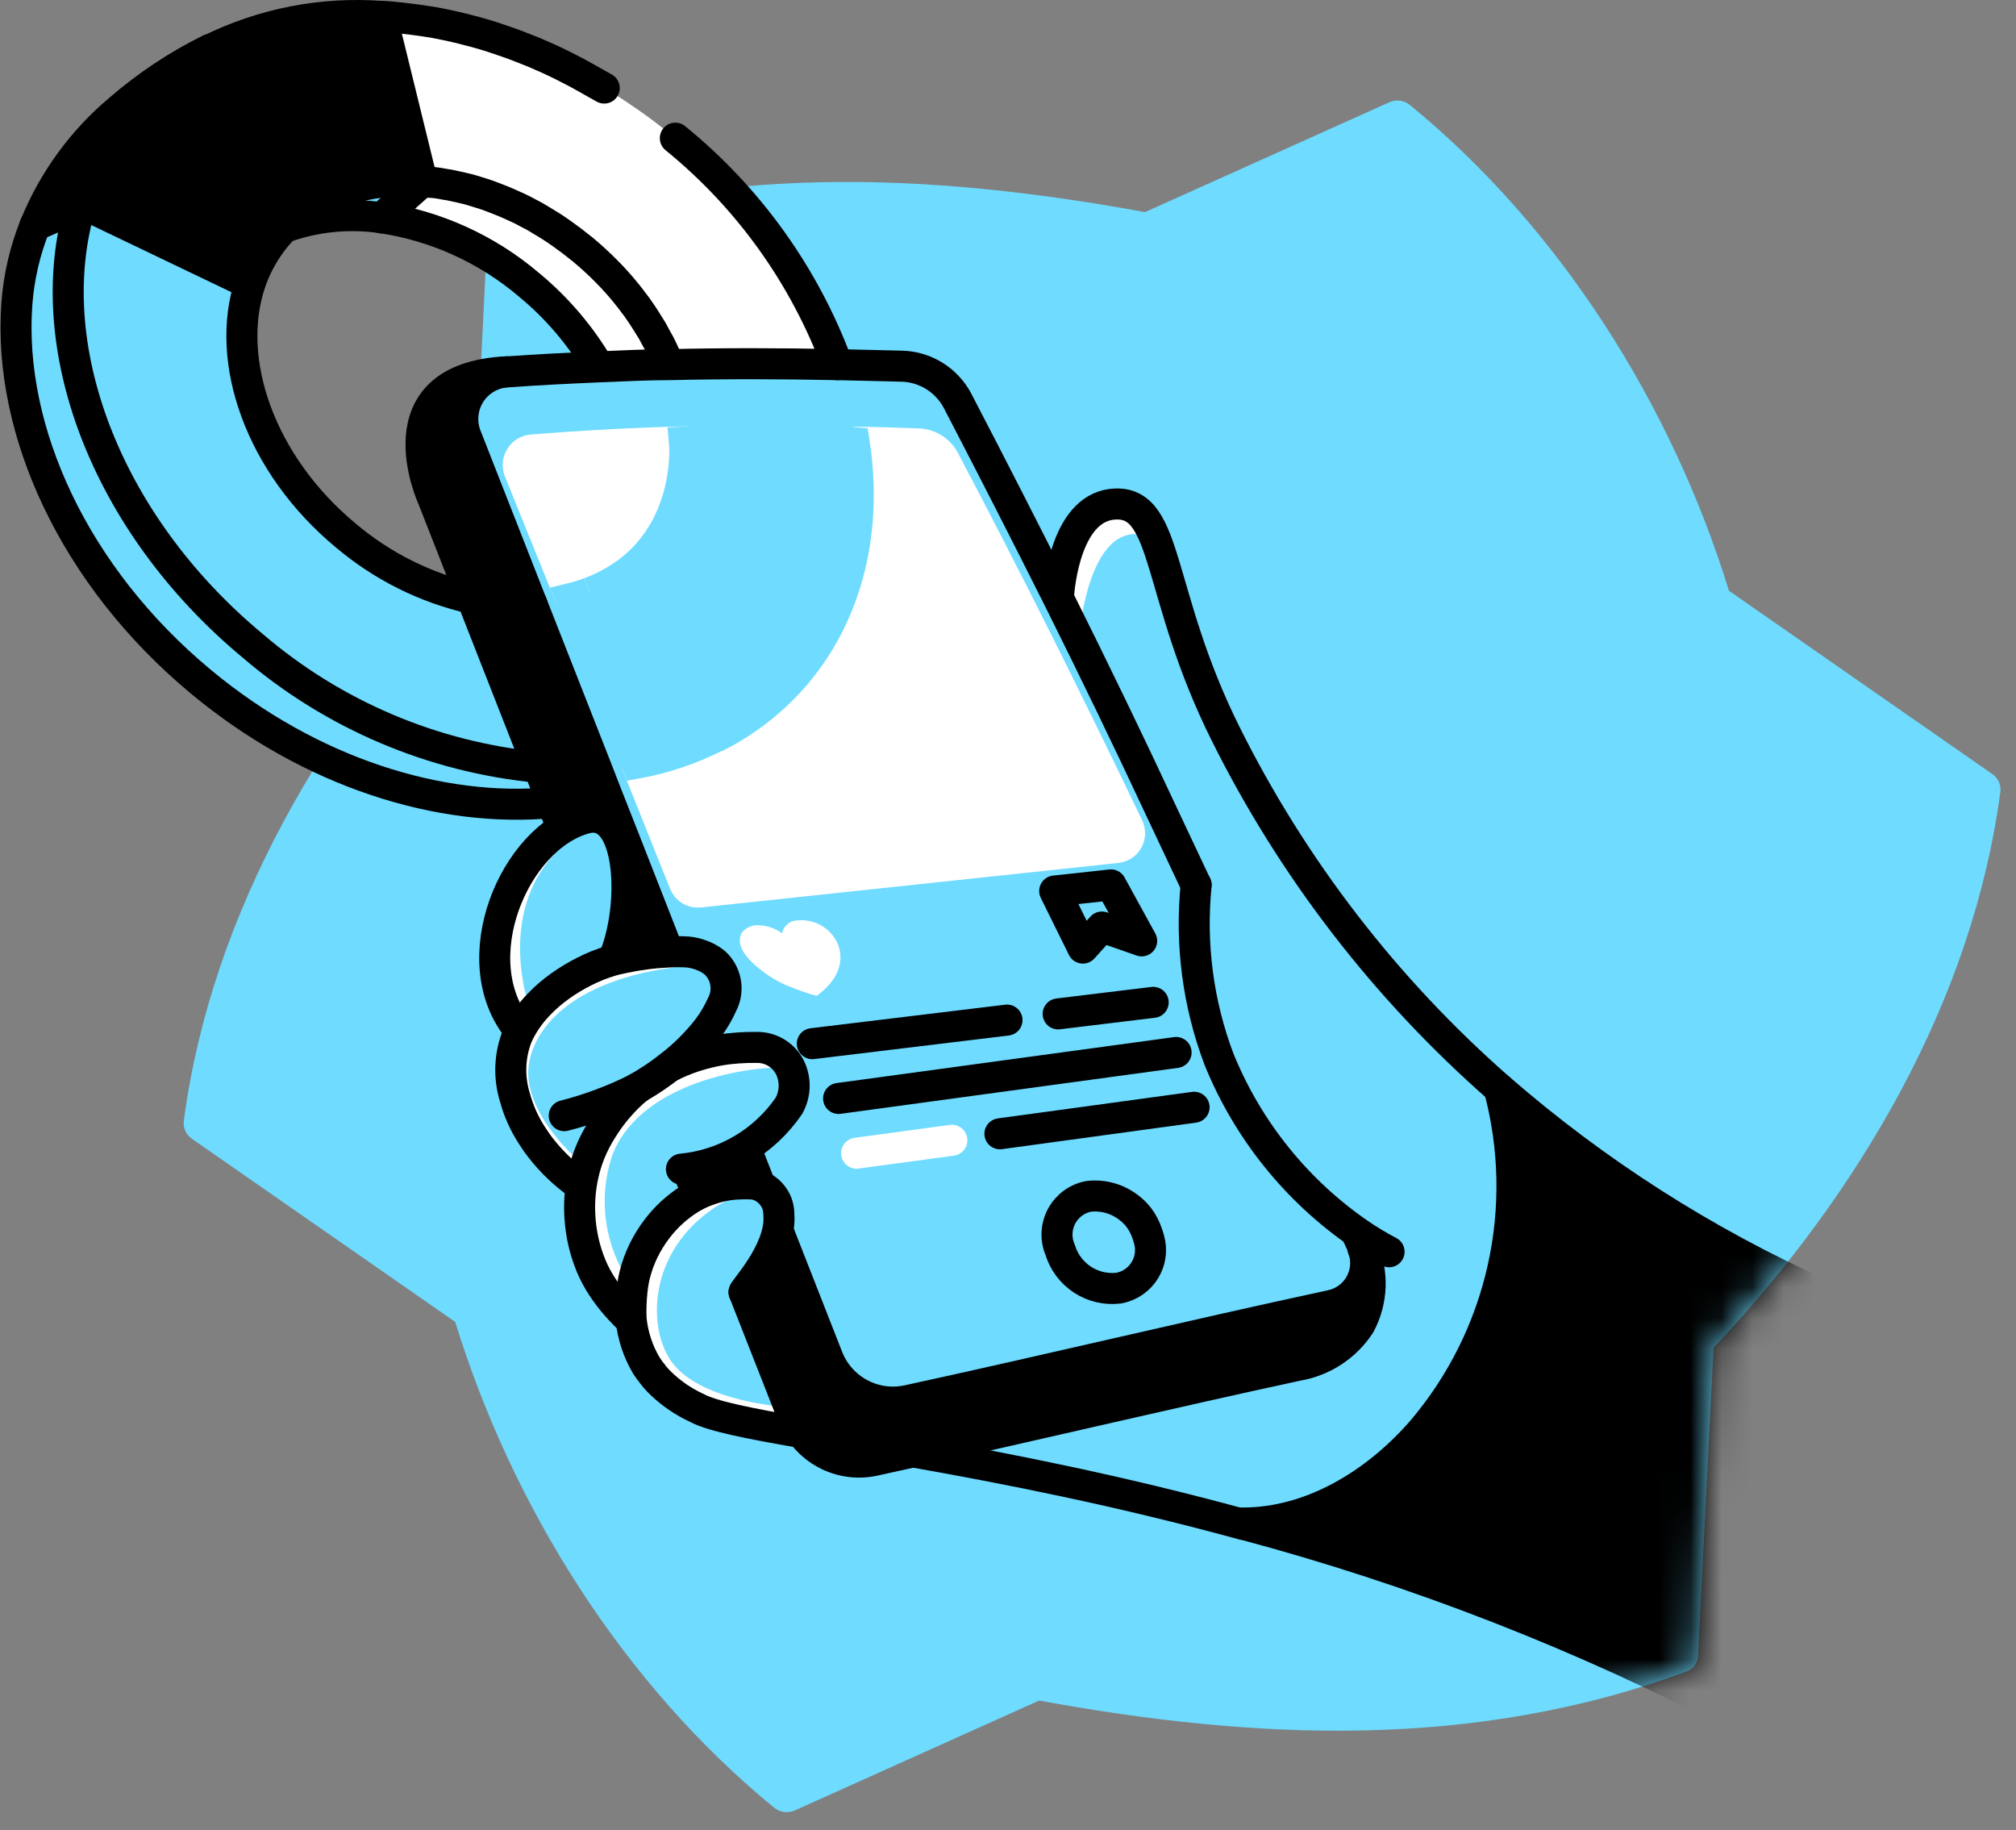
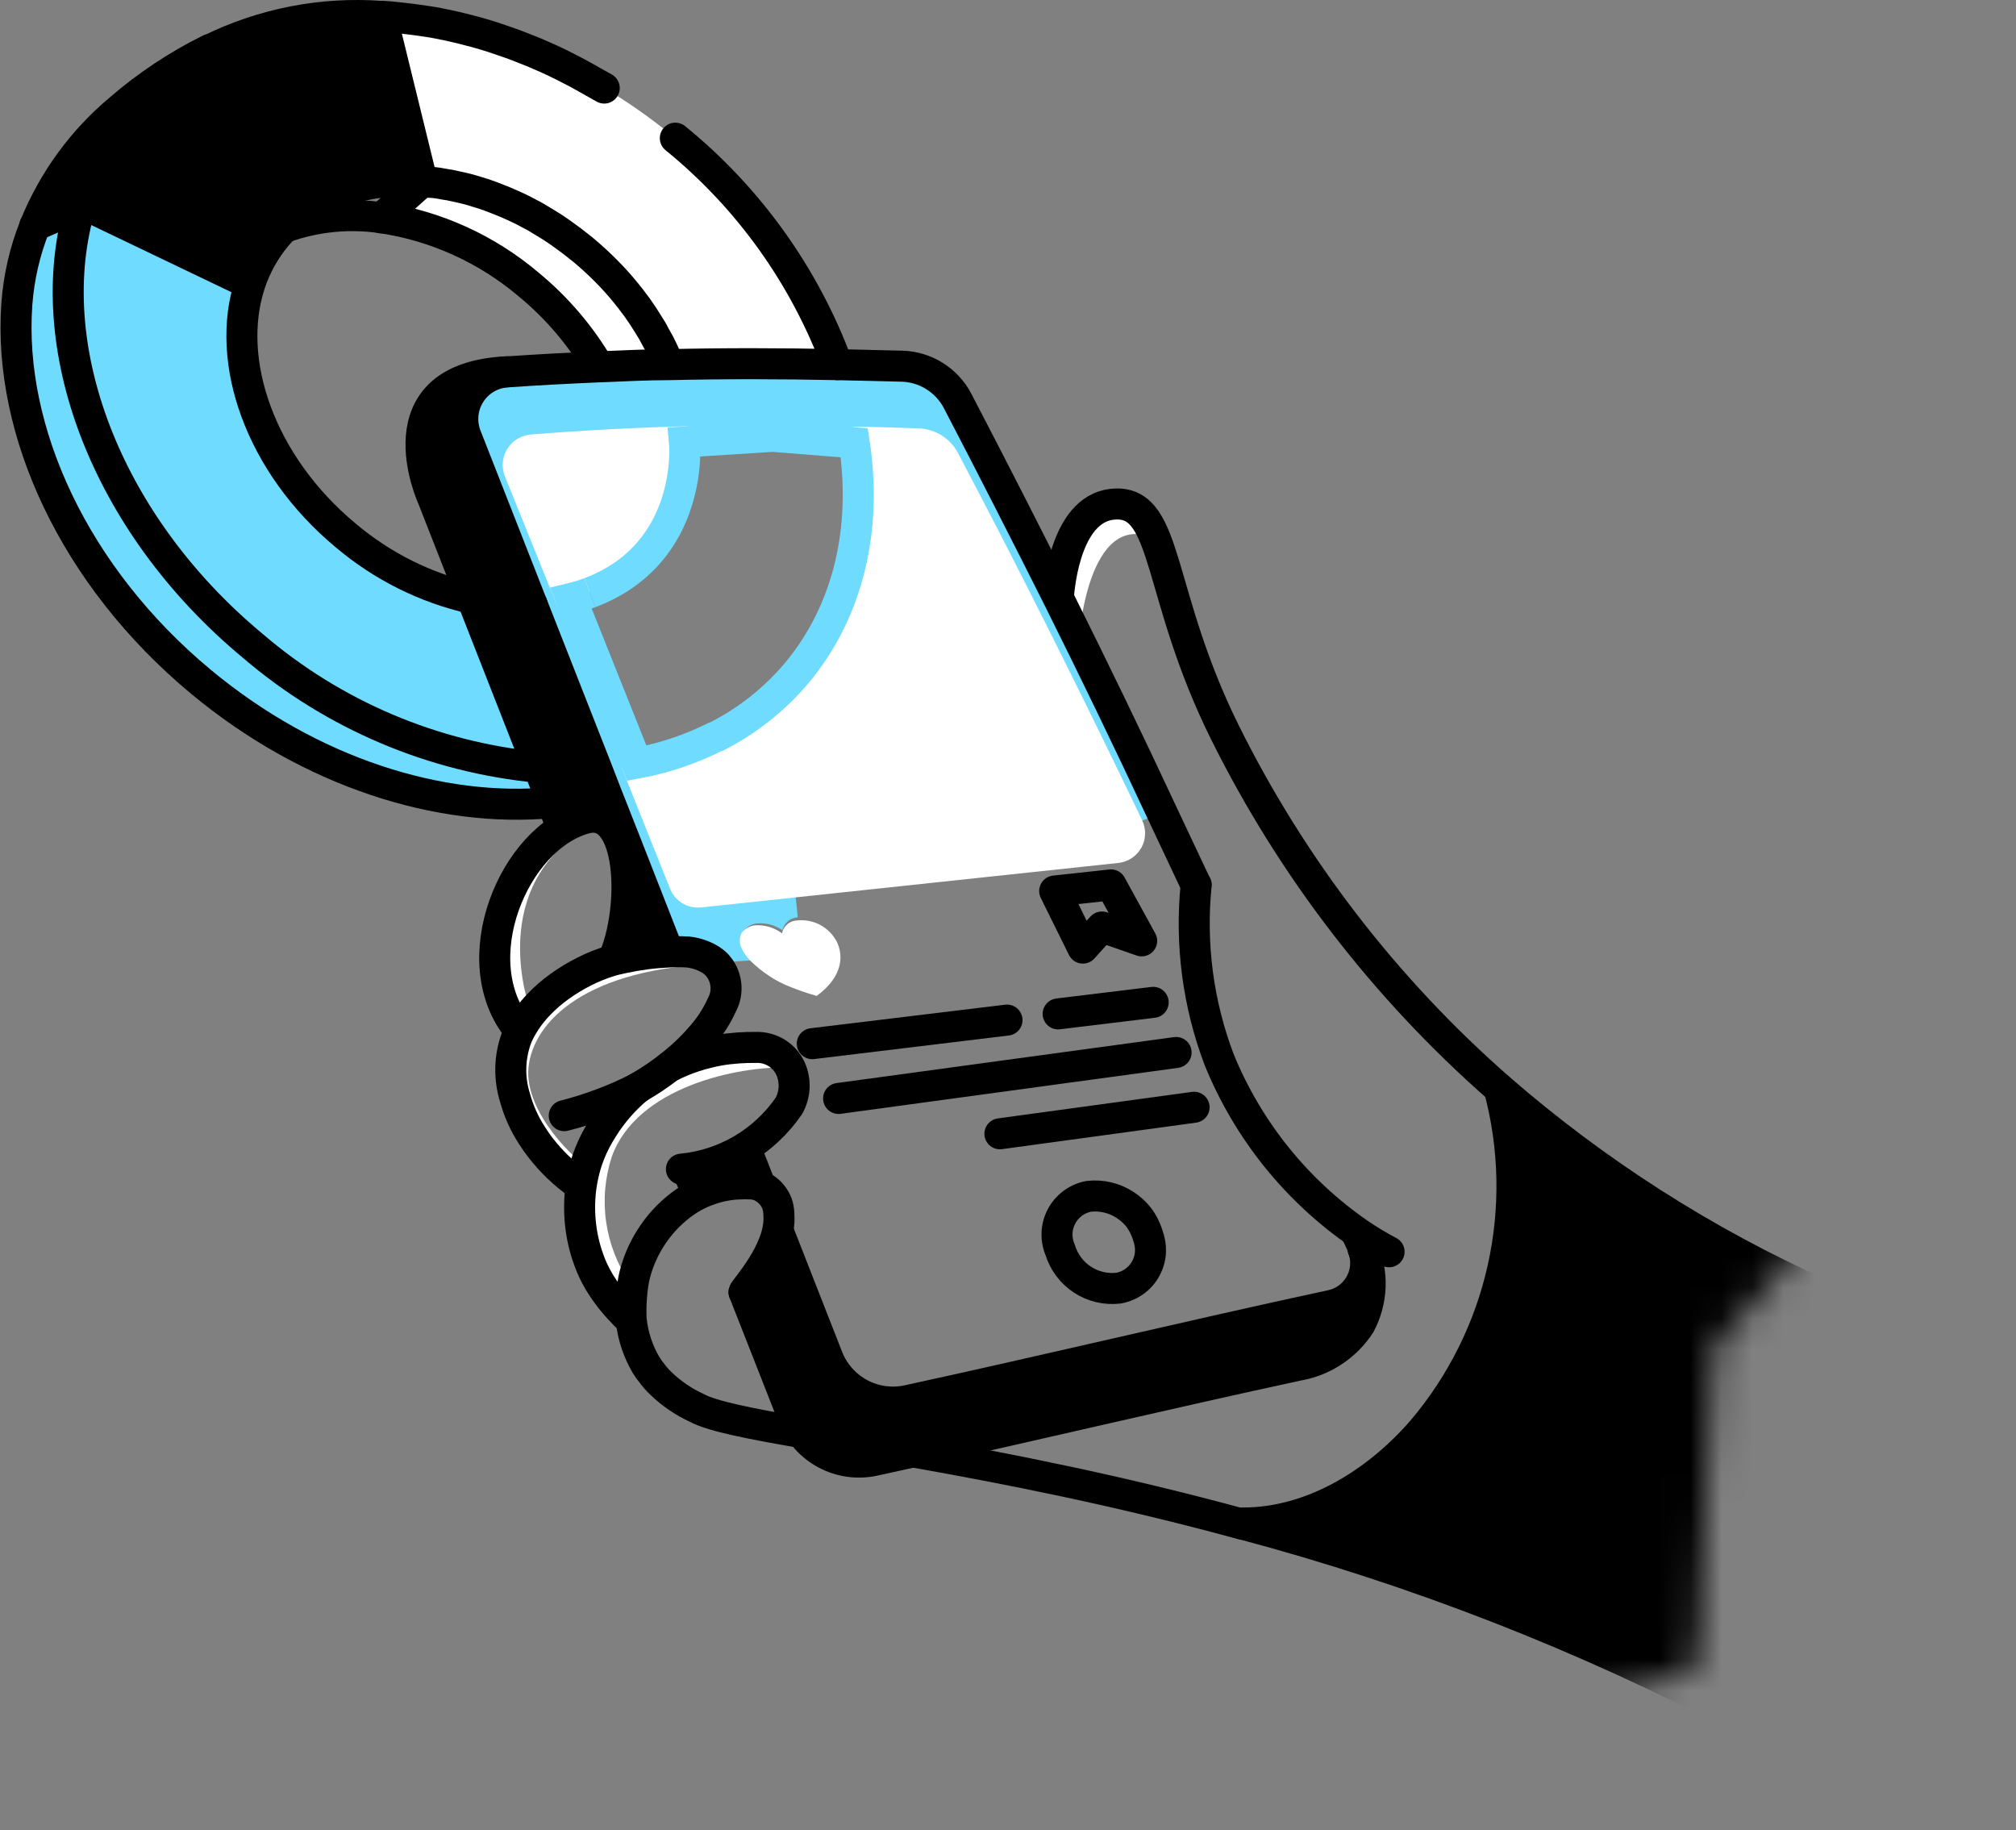
<svg xmlns="http://www.w3.org/2000/svg" width="65" height="59" viewBox="0 0 65 59" fill="none">
  <rect x="0" y="0" width="65" height="59" fill="#808080" stroke="none" />
  <g id="Group 2590">
-     <path id="Vector" d="M55.744 19.043C53.912 13.086 50.318 7.355 45.455 3.381C45.363 3.307 45.252 3.26 45.135 3.245C45.017 3.23 44.898 3.249 44.791 3.298L36.918 6.838C29.88 5.548 22.88 5.256 16.093 7.756C15.974 7.79 15.87 7.861 15.794 7.959C15.719 8.056 15.678 8.175 15.675 8.299C15.592 10.215 15.174 18.208 15.174 18.208C10.511 23.168 6.826 29.37 5.928 36.12C5.912 36.231 5.926 36.345 5.97 36.448C6.015 36.551 6.087 36.64 6.179 36.705L14.678 42.616C16.51 48.572 20.104 54.304 24.963 58.278C25.056 58.352 25.167 58.399 25.285 58.414C25.403 58.428 25.523 58.41 25.631 58.361L33.504 54.821C40.541 56.111 47.538 56.403 54.329 53.903C54.448 53.871 54.553 53.801 54.629 53.704C54.704 53.607 54.745 53.487 54.747 53.364L55.248 43.45C59.914 38.496 63.596 32.288 64.494 25.538C64.51 25.428 64.495 25.315 64.451 25.213C64.407 25.11 64.335 25.022 64.243 24.958L55.744 19.043Z" fill="#6EDBFF" />
    <g id="Group">
      <g id="Mask Group">
        <mask id="mask0_4523_5815" style="mask-type:alpha" maskUnits="userSpaceOnUse" x="5" y="3" width="60" height="56">
          <path id="Vector_2" d="M55.744 19.043C53.912 13.086 50.318 7.355 45.455 3.381C45.363 3.307 45.252 3.26 45.135 3.245C45.017 3.23 44.898 3.249 44.791 3.298L36.918 6.838C29.88 5.548 22.88 5.256 16.093 7.756C15.974 7.79 15.87 7.861 15.794 7.959C15.719 8.056 15.678 8.175 15.675 8.299C15.592 10.215 15.174 18.208 15.174 18.208C10.511 23.168 6.826 29.37 5.928 36.12C5.912 36.231 5.926 36.345 5.97 36.448C6.015 36.551 6.087 36.64 6.179 36.705L14.678 42.616C16.51 48.572 20.104 54.304 24.963 58.278C25.056 58.352 25.167 58.399 25.285 58.414C25.403 58.428 25.523 58.41 25.631 58.361L33.504 54.821C40.541 56.111 47.538 56.403 54.329 53.903C54.448 53.871 54.553 53.801 54.629 53.704C54.704 53.607 54.745 53.487 54.747 53.364L55.248 43.45C59.914 38.496 63.596 32.288 64.494 25.538C64.51 25.428 64.495 25.315 64.451 25.213C64.407 25.11 64.335 25.022 64.243 24.958L55.744 19.043Z" fill="#E9EBEF" />
        </mask>
        <g mask="url(#mask0_4523_5815)">
          <path id="Vector_3" d="M58.737 41.735L56.208 55.431C51.081 52.738 45.669 50.627 40.074 49.136V49.098C42.316 49.098 44.403 47.8 45.868 46.105C47.136 44.604 48.023 42.818 48.452 40.9C48.881 38.981 48.839 36.988 48.331 35.089C51.454 37.804 54.961 40.043 58.737 41.735Z" fill="black" />
          <path id="Vector_4" d="M48.335 35.089C51.457 37.804 54.962 40.043 58.737 41.735L56.208 55.431C51.081 52.738 45.669 50.627 40.074 49.136V49.098C42.316 49.098 44.403 47.8 45.868 46.105C47.137 44.604 48.025 42.819 48.454 40.9C48.884 38.982 48.843 36.988 48.335 35.089V35.089Z" stroke="black" stroke-linecap="round" stroke-linejoin="round" />
        </g>
      </g>
      <path id="Vector_5" d="M34.785 20.651C34.785 20.651 35.048 16.359 37.248 17.369C36.952 16.785 36.597 16.084 35.996 16.251C35.601 16.338 35.24 16.539 34.956 16.828C34.673 17.117 34.48 17.482 34.401 17.879C34.167 18.927 34.126 19.306 34.126 19.306L34.785 20.651Z" fill="white" />
      <path id="Vector_6" d="M43.968 40.274C44.137 40.662 44.216 41.083 44.2 41.506C44.183 41.929 44.071 42.342 43.873 42.716C43.645 43.065 43.348 43.363 42.999 43.59C42.651 43.818 42.259 43.971 41.848 44.039C37.736 44.928 33.625 45.905 29.513 46.815L28.186 47.107C27.75 47.2 27.296 47.163 26.881 46.998C26.467 46.834 26.11 46.551 25.856 46.185L25.468 45.375L24.015 41.676C24.34 41.209 24.628 40.716 24.875 40.203C24.956 40.012 25.017 39.813 25.059 39.61L26.695 43.784C26.891 44.284 27.258 44.697 27.731 44.951C28.203 45.205 28.75 45.283 29.275 45.17C33.829 44.181 38.383 43.083 42.938 42.102C43.132 42.061 43.315 41.979 43.475 41.862C43.635 41.744 43.769 41.594 43.866 41.421C43.964 41.248 44.023 41.056 44.041 40.858C44.059 40.661 44.034 40.461 43.968 40.274Z" fill="black" />
      <path id="Vector_7" d="M34.121 19.302C35.269 21.606 36.38 23.894 37.461 26.215L36.35 26.632C34.422 22.608 32.431 18.617 30.415 14.798C30.333 14.646 30.213 14.519 30.066 14.428C29.92 14.337 29.752 14.286 29.58 14.28C28.908 14.28 28.24 14.239 27.584 14.23C25.731 14.189 23.924 14.189 22.112 14.23C20.48 14.272 18.839 14.36 17.157 14.493C17.082 14.499 17.009 14.522 16.944 14.56C16.879 14.599 16.824 14.652 16.784 14.716C16.743 14.78 16.718 14.852 16.71 14.927C16.703 15.002 16.713 15.078 16.739 15.149L18.409 19.281L20.53 24.591L20.751 25.15L22.062 28.431C22.099 28.525 22.165 28.604 22.251 28.656C22.337 28.708 22.438 28.73 22.538 28.719L25.597 28.394L25.723 29.571C25.606 29.578 25.494 29.622 25.405 29.697C25.316 29.772 25.253 29.875 25.226 29.988C24.983 29.817 24.686 29.739 24.391 29.771C24.308 29.781 24.227 29.808 24.155 29.852C24.083 29.895 24.021 29.953 23.974 30.022C23.974 30.047 23.944 30.072 23.932 30.101C23.903 30.179 23.892 30.262 23.9 30.344C23.908 30.427 23.935 30.506 23.978 30.577C23.987 30.6 23.998 30.623 24.011 30.644C24.075 30.758 24.154 30.863 24.245 30.957L23.164 31.032C22.945 30.796 22.649 30.648 22.329 30.614C22.076 30.553 21.817 30.526 21.557 30.535L20.221 27.129L19.591 25.526L19.282 24.733L17.195 19.431L15.066 14.005C14.975 13.782 14.939 13.54 14.96 13.301C14.981 13.061 15.059 12.83 15.187 12.626C15.315 12.422 15.49 12.252 15.696 12.129C15.903 12.005 16.136 11.933 16.376 11.918C17.378 11.847 18.363 11.797 19.349 11.755C20.104 11.726 20.855 11.701 21.607 11.684C23.406 11.646 25.205 11.651 27.033 11.684L29.12 11.734C29.489 11.745 29.849 11.854 30.162 12.049C30.475 12.244 30.73 12.518 30.903 12.845C31.997 15.029 33.069 17.181 34.121 19.302Z" fill="#6EDBFF" />
      <path id="Vector_8" d="M36.367 26.636C36.399 26.703 36.414 26.776 36.412 26.849C36.41 26.923 36.39 26.995 36.355 27.059C36.319 27.124 36.269 27.179 36.208 27.22C36.147 27.261 36.077 27.287 36.004 27.296L25.597 28.406L22.538 28.732C22.438 28.743 22.337 28.72 22.251 28.668C22.165 28.616 22.099 28.537 22.062 28.444L20.751 25.163L20.53 24.604C21.429 24.438 22.299 24.143 23.114 23.727C24.132 23.221 25.034 22.511 25.764 21.64C27.434 19.628 28.01 16.994 27.605 14.255C28.261 14.255 28.928 14.285 29.601 14.306C29.773 14.311 29.941 14.362 30.087 14.453C30.234 14.544 30.354 14.671 30.435 14.823C32.447 18.622 34.426 22.608 36.367 26.636Z" fill="white" />
      <path id="Vector_9" d="M26.933 30.276C26.933 30.276 27.572 31.191 26.332 32.105C26.037 32.023 25.747 31.924 25.464 31.808C24.997 31.628 24.572 31.337 24.212 30.99C24.118 30.895 24.036 30.79 23.965 30.677C23.952 30.656 23.941 30.634 23.932 30.61C23.89 30.539 23.863 30.46 23.855 30.378C23.848 30.295 23.858 30.212 23.886 30.134C23.886 30.105 23.915 30.08 23.928 30.055C24.032 29.928 24.182 29.848 24.345 29.83C24.656 29.81 24.964 29.901 25.213 30.088C25.236 29.971 25.299 29.866 25.391 29.79C25.483 29.713 25.599 29.672 25.718 29.671C25.957 29.649 26.198 29.693 26.412 29.8C26.627 29.907 26.807 30.072 26.933 30.276Z" fill="white" />
-       <path id="Vector_10" d="M25.606 45.721C25.671 45.885 25.755 46.041 25.856 46.185C24.141 45.888 22.959 45.654 22.467 45.387C22.041 45.192 21.652 44.927 21.315 44.602C21.202 44.497 21.1 44.381 21.01 44.256C20.973 44.214 20.939 44.17 20.91 44.123L20.834 44.01C20.569 43.561 20.404 43.059 20.35 42.54C20.35 42.465 20.35 42.386 20.35 42.311C20.431 41.364 20.716 40.445 21.185 39.618C21.475 39.234 21.833 38.906 22.241 38.65C22.4 38.552 22.568 38.468 22.742 38.4L22.93 38.333C23.457 38.215 24 38.182 24.537 38.237C20.931 39.351 20.701 42.616 21.669 43.922C22.638 45.229 25.48 45.371 25.48 45.371L25.606 45.721Z" fill="white" />
      <path id="Vector_11" d="M19.098 2.609C20.043 3.144 20.938 3.761 21.774 4.454C24.138 6.376 25.943 8.897 27 11.755C25.163 11.717 23.364 11.713 21.573 11.755C21.543 11.669 21.506 11.585 21.465 11.504C21.406 11.375 21.344 11.246 21.281 11.116C21.219 10.987 21.169 10.903 21.106 10.799C21.043 10.695 21.047 10.69 21.018 10.64C20.989 10.59 20.901 10.448 20.839 10.352C20.776 10.256 20.693 10.123 20.613 10.014C20.568 9.945 20.52 9.878 20.467 9.814C20.388 9.701 20.3 9.593 20.212 9.484C20.011 9.231 19.795 8.99 19.566 8.762C19.449 8.641 19.323 8.52 19.194 8.403C19.065 8.286 18.935 8.173 18.802 8.061L18.451 7.785C18.347 7.706 18.242 7.626 18.138 7.556C18.034 7.485 17.896 7.389 17.775 7.309L17.424 7.096C17.308 7.023 17.188 6.956 17.065 6.896C16.948 6.829 16.827 6.771 16.706 6.712L16.343 6.55C16.222 6.495 16.101 6.445 15.98 6.403C15.859 6.362 15.734 6.312 15.613 6.27L15.233 6.153C15.116 6.12 14.995 6.086 14.878 6.061L14.586 5.998C14.525 5.983 14.464 5.972 14.402 5.965H14.364C14.201 5.936 14.035 5.911 13.872 5.894L13.626 5.873L12.319 0.547C12.515 0.547 12.711 0.572 12.908 0.593C13.091 0.593 13.275 0.635 13.463 0.664H13.513L13.993 0.739L14.168 0.772C14.344 0.806 14.519 0.843 14.694 0.885C14.861 0.923 15.032 0.964 15.199 1.01L15.358 1.052C15.541 1.102 15.725 1.156 15.905 1.215L16.36 1.369C16.51 1.419 16.66 1.478 16.811 1.536C16.961 1.595 17.107 1.653 17.253 1.711C17.558 1.841 17.862 1.979 18.163 2.129L18.61 2.359L19.027 2.588L19.098 2.609Z" fill="white" />
      <path id="Vector_12" d="M25.468 34.413C23.761 34.359 20.534 35.052 19.728 37.281C19.505 37.96 19.441 38.682 19.543 39.39C19.644 40.099 19.907 40.774 20.313 41.363L20.129 42.353L20.1 42.319C19.68 41.769 19.303 41.187 18.973 40.578C18.701 39.825 18.622 39.016 18.743 38.224V38.166C18.843 38.016 18.894 37.84 18.889 37.661C19.04 37.222 19.214 36.791 19.411 36.371C19.716 35.879 20.098 35.439 20.542 35.068C20.797 34.922 21.031 34.776 21.244 34.626C21.36 34.547 21.473 34.463 21.578 34.38C21.693 34.318 21.811 34.262 21.932 34.213C22.221 34.09 22.52 33.993 22.826 33.92C22.942 33.891 23.064 33.866 23.18 33.845H23.26C24.792 33.628 24.712 33.779 25.468 34.413Z" fill="white" />
      <path id="Vector_13" d="M22.296 30.656C22.6 30.735 22.885 30.877 23.13 31.074C18.927 31.207 17.19 32.914 17.04 34.413C16.89 35.912 18.71 37.54 18.873 37.54C18.809 37.753 18.76 37.971 18.727 38.191C18.642 38.156 18.56 38.115 18.48 38.07C18.028 37.724 17.63 37.313 17.299 36.851C17.017 36.394 16.783 35.908 16.602 35.402C16.411 34.784 16.425 34.121 16.643 33.511C16.668 33.441 16.698 33.373 16.731 33.307C16.898 32.975 17.115 32.671 17.374 32.405C17.78 31.975 18.257 31.617 18.785 31.349H18.827C19.123 31.22 19.403 31.111 19.662 31.015L19.787 30.974H19.812C19.904 30.944 20 30.923 20.096 30.902C20.573 30.8 21.057 30.737 21.544 30.715C21.757 30.702 21.97 30.702 22.183 30.715H22.283L22.296 30.656Z" fill="white" />
      <path id="Vector_14" d="M22.129 14.259C22.143 14.482 22.143 14.705 22.129 14.927C22.129 14.998 22.129 15.073 22.129 15.144C22.129 15.215 22.128 15.286 22.099 15.357C22.07 15.428 22.07 15.52 22.053 15.595V15.666L22.028 15.771C21.999 15.887 21.97 16 21.932 16.113C21.895 16.226 21.87 16.301 21.836 16.388C21.825 16.413 21.815 16.438 21.807 16.463C21.761 16.572 21.715 16.676 21.665 16.781C21.603 16.906 21.536 17.031 21.461 17.152C21.386 17.273 21.306 17.39 21.219 17.507C21.131 17.624 21.131 17.624 21.085 17.678C20.983 17.801 20.874 17.918 20.759 18.029C20.705 18.087 20.646 18.142 20.584 18.192L20.405 18.346L20.334 18.396L20.188 18.505C20.129 18.547 20.075 18.584 20.012 18.622C19.95 18.659 19.899 18.693 19.841 18.726C19.784 18.763 19.724 18.797 19.662 18.826H19.637C19.549 18.877 19.459 18.922 19.365 18.96C19.282 19.002 19.194 19.035 19.106 19.068H19.077C18.878 19.144 18.675 19.207 18.468 19.256L16.798 15.123C16.771 15.053 16.761 14.977 16.769 14.902C16.776 14.827 16.802 14.755 16.842 14.691C16.883 14.627 16.938 14.574 17.002 14.535C17.067 14.497 17.14 14.474 17.215 14.468C18.885 14.335 20.555 14.247 22.17 14.205L22.129 14.259Z" fill="white" />
      <path id="Vector_15" d="M21.456 11.5C21.494 11.584 21.532 11.667 21.565 11.751C20.814 11.751 20.062 11.793 19.307 11.822C18.714 10.812 17.948 9.915 17.044 9.171C15.697 8.029 14.057 7.284 12.31 7.021L13.613 5.857L13.859 5.878C14.022 5.878 14.185 5.919 14.352 5.949H14.389C14.451 5.956 14.513 5.967 14.573 5.982L14.865 6.045L15.22 6.136L15.6 6.253C15.721 6.295 15.846 6.337 15.967 6.387C16.088 6.437 16.209 6.479 16.33 6.533L16.694 6.696L17.053 6.879C17.174 6.942 17.291 7.009 17.412 7.08L17.762 7.293C17.883 7.372 18.004 7.451 18.125 7.539C18.246 7.627 18.334 7.689 18.438 7.769L18.789 8.044C18.923 8.157 19.056 8.269 19.181 8.386C19.307 8.503 19.436 8.624 19.553 8.745C19.782 8.979 20 9.221 20.2 9.467C20.288 9.576 20.375 9.685 20.455 9.797C20.507 9.861 20.556 9.928 20.601 9.998C20.679 10.106 20.754 10.219 20.826 10.336C20.889 10.432 20.947 10.528 21.006 10.624C21.064 10.72 21.068 10.728 21.093 10.782C21.118 10.837 21.214 10.995 21.269 11.1C21.323 11.204 21.398 11.371 21.456 11.5Z" fill="white" />
      <path id="Vector_16" d="M20.175 27.166L21.511 30.573C20.93 30.597 20.357 30.711 19.812 30.911H19.787L19.691 30.66C20.08 29.587 20.121 28.419 19.808 27.321C19.767 27.157 19.692 27.004 19.587 26.872C19.483 26.74 19.352 26.631 19.202 26.553C19.027 26.511 18.845 26.505 18.667 26.535C18.489 26.565 18.319 26.631 18.167 26.728H18.142L17.808 25.893L17.391 24.787L15.245 19.315L13.968 16.059C13.968 16.059 12.202 12.21 16.36 12.005C16.119 12.021 15.886 12.093 15.68 12.216C15.473 12.339 15.298 12.51 15.17 12.714C15.042 12.917 14.965 13.149 14.944 13.389C14.922 13.628 14.959 13.87 15.049 14.092L17.178 19.519L19.265 24.82L19.574 25.614L20.175 27.166Z" fill="black" />
      <path id="Vector_17" d="M20.388 35.131L20.534 35.052C20.09 35.423 19.708 35.862 19.403 36.354V36.329C19.641 35.864 19.977 35.455 20.388 35.131Z" fill="white" />
      <path id="Vector_18" d="M18.167 26.716C18.497 26.589 18.849 26.529 19.202 26.54C15.805 28.306 16.894 31.967 17.082 32.518C17.005 32.599 16.937 32.687 16.877 32.781L16.539 33.069C16.489 32.877 16.088 31.307 15.984 30.477C15.982 30.442 15.982 30.407 15.984 30.372C16.034 29.821 16.152 29.279 16.335 28.757L16.368 28.673C16.368 28.623 16.41 28.569 16.435 28.519C16.543 28.286 16.673 28.064 16.823 27.855C17.183 27.398 17.633 27.02 18.146 26.745L18.167 26.716Z" fill="white" />
      <path id="Vector_19" d="M17.374 24.766L17.791 25.872C14.177 26.219 9.986 24.904 6.467 21.982C2.363 18.576 0.234 13.88 0.527 9.806C0.589 8.937 0.786 8.084 1.111 7.276L1.199 7.309L2.584 6.633C1.236 11.091 3.328 16.864 8.145 20.859C10.738 23.079 13.954 24.444 17.353 24.766H17.374Z" fill="#6EDBFF" />
      <path id="Vector_20" d="M15.224 19.294L17.37 24.766C13.971 24.444 10.755 23.079 8.161 20.859C3.344 16.864 1.253 11.091 2.601 6.633L2.697 6.587L7.969 9.113H8.065C7.23 11.617 8.387 14.957 11.146 17.248C12.321 18.243 13.719 18.94 15.22 19.281L15.224 19.294Z" fill="#6EDBFF" />
      <path id="Vector_21" d="M17.103 32.589L16.877 32.781C16.937 32.687 17.005 32.599 17.082 32.518L17.103 32.589Z" fill="white" />
      <path id="Vector_22" d="M12.302 0.53L13.609 5.857C13.537 5.853 13.464 5.853 13.392 5.857C13.283 5.857 13.179 5.857 13.07 5.857H12.766C12.588 5.861 12.411 5.877 12.235 5.903H12.068L11.868 5.94L11.697 5.974C11.615 5.989 11.534 6.008 11.455 6.032L11.138 6.124C10.987 6.174 10.841 6.232 10.695 6.291L10.457 6.404C10.299 6.478 10.147 6.564 10.002 6.662C9.856 6.758 9.718 6.859 9.585 6.967C9.515 7.018 9.45 7.074 9.389 7.134C9.355 7.162 9.322 7.193 9.293 7.226L9.197 7.318C9.105 7.41 9.017 7.506 8.934 7.606C8.566 8.051 8.283 8.561 8.099 9.108H8.003L2.731 6.583L2.635 6.629C2.95 5.559 3.481 4.564 4.196 3.707C4.913 2.843 5.797 2.133 6.796 1.62C8.502 0.773 10.403 0.397 12.302 0.53Z" fill="black" />
-       <path id="Vector_23" d="M13.613 5.857L12.311 7.021C11.252 6.865 10.171 6.972 9.163 7.334L9.259 7.243C9.289 7.21 9.321 7.179 9.355 7.151C9.418 7.092 9.485 7.038 9.551 6.984C9.689 6.875 9.827 6.775 9.969 6.679C10.116 6.585 10.268 6.498 10.424 6.42L10.662 6.308C10.808 6.249 10.954 6.191 11.104 6.141L11.421 6.049L11.664 5.99L11.835 5.957L12.035 5.919H12.202C12.378 5.893 12.555 5.878 12.732 5.873H13.037C13.146 5.873 13.25 5.873 13.358 5.873C13.443 5.862 13.528 5.857 13.613 5.857Z" fill="#6EDBFF" />
      <path id="Vector_24" d="M6.763 1.607C5.764 2.12 4.879 2.83 4.162 3.694C3.448 4.552 2.917 5.546 2.601 6.616L1.128 7.259C1.719 5.801 2.659 4.511 3.866 3.502C4.748 2.751 5.721 2.115 6.763 1.607Z" fill="#6EDBFF" />
      <path id="Vector_25" d="M2.601 6.633L1.215 7.309L1.128 7.276L2.601 6.633Z" fill="#6EDBFF" />
      <path id="Vector_26" d="M37 39.798C37.069 40.004 37.102 40.159 37.094 40.347C37.087 40.535 37.036 40.719 36.947 40.886C36.858 41.052 36.733 41.196 36.58 41.306C36.428 41.417 36.252 41.492 36.067 41.526C35.659 41.574 35.247 41.478 34.903 41.254C34.559 41.029 34.304 40.691 34.184 40.299C34.109 40.126 34.073 39.938 34.081 39.749C34.088 39.561 34.138 39.376 34.227 39.21C34.315 39.043 34.441 38.899 34.593 38.787C34.745 38.676 34.921 38.6 35.106 38.566C35.515 38.52 35.927 38.617 36.272 38.842C36.616 39.067 36.852 39.353 37 39.798Z" stroke="black" stroke-linecap="round" stroke-linejoin="round" />
      <path id="Vector_27" d="M2.601 6.629L2.697 6.583L7.969 9.108" stroke="black" stroke-linecap="round" stroke-linejoin="round" />
      <path id="Vector_28" d="M12.302 7.025L12.306 7.021L13.609 5.857" stroke="black" stroke-linecap="round" stroke-linejoin="round" />
      <path id="Vector_29" d="M27 11.755L29.087 11.805C29.456 11.816 29.815 11.925 30.128 12.12C30.441 12.315 30.697 12.589 30.87 12.915C31.983 15.053 33.071 17.181 34.134 19.302C35.282 21.606 36.392 23.894 37.473 26.215L38.563 28.527" stroke="black" stroke-linecap="round" stroke-linejoin="round" />
      <path id="Vector_30" d="M17.149 19.469L19.232 24.77L19.54 25.564L20.171 27.166L21.506 30.573" stroke="black" stroke-linecap="round" stroke-linejoin="round" />
      <path id="Vector_31" d="M24.512 38.22L24.07 37.093" stroke="black" stroke-linecap="round" stroke-linejoin="round" />
      <path id="Vector_32" d="M43.964 40.257C43.964 40.211 43.927 40.161 43.906 40.115C43.885 40.069 43.822 39.927 43.776 39.835" stroke="black" stroke-linecap="round" stroke-linejoin="round" />
      <path id="Vector_33" d="M25.087 39.683L26.687 43.764C26.883 44.263 27.25 44.676 27.722 44.93C28.195 45.184 28.742 45.262 29.267 45.149C33.821 44.16 38.375 43.062 42.929 42.081C43.119 42.04 43.299 41.96 43.456 41.846C43.614 41.731 43.745 41.586 43.843 41.417C43.941 41.249 44.003 41.063 44.024 40.869C44.046 40.676 44.027 40.48 43.968 40.295" stroke="black" stroke-linecap="round" stroke-linejoin="round" />
      <path id="Vector_34" d="M22.817 33.904L22.813 33.895L22.63 33.425" stroke="black" stroke-linecap="round" stroke-linejoin="round" />
      <path id="Vector_35" d="M19.783 30.915C20.507 29.26 20.397 25.963 18.867 26.381C16.571 27.007 14.901 30.972 16.73 33.197" stroke="black" stroke-linecap="round" stroke-linejoin="round" />
      <path id="Vector_36" d="M23.99 41.656L25.443 45.354L25.581 45.7C25.779 46.198 26.147 46.609 26.619 46.862C27.09 47.116 27.636 47.195 28.16 47.086L29.488 46.794C33.6 45.884 37.711 44.907 41.823 44.018C42.234 43.95 42.626 43.797 42.974 43.569C43.323 43.342 43.62 43.044 43.847 42.695C44.046 42.321 44.158 41.908 44.175 41.485C44.191 41.062 44.112 40.641 43.944 40.253" stroke="black" stroke-linecap="round" stroke-linejoin="round" />
      <path id="Vector_37" d="M15.224 19.294L13.947 16.038C13.947 16.038 12.181 12.189 16.339 11.985" stroke="black" stroke-linecap="round" stroke-linejoin="round" />
      <path id="Vector_38" d="M18.121 26.686L17.804 25.872" stroke="black" stroke-linecap="round" stroke-linejoin="round" />
      <path id="Vector_39" d="M38.567 28.527C38.374 30.435 38.627 32.361 39.306 34.154C40.231 36.428 41.801 38.381 43.822 39.773C44.132 39.985 44.454 40.179 44.787 40.353" stroke="black" stroke-linecap="round" stroke-linejoin="round" />
      <path id="Vector_40" d="M34.914 30.564L35.528 29.884L36.81 30.331L35.82 28.527L34.005 28.724L34.914 30.564Z" stroke="black" stroke-linecap="round" stroke-linejoin="round" />
      <path id="Vector_41" d="M29.513 46.819C32.435 47.337 36.067 48.046 40.07 49.14" stroke="black" stroke-linecap="round" stroke-linejoin="round" />
      <path id="Vector_42" d="M48.335 35.089C44.669 31.879 41.667 27.982 39.498 23.618C37.294 19.177 37.678 16.213 35.991 16.247C34.381 16.278 34.152 18.857 34.124 19.26" stroke="black" stroke-linecap="round" stroke-linejoin="round" />
      <path id="Vector_43" d="M25.856 46.185C24.141 45.888 22.959 45.654 22.467 45.387C22.041 45.192 21.652 44.927 21.315 44.603C21.202 44.497 21.1 44.381 21.01 44.256C20.991 44.235 20.972 44.213 20.956 44.189L20.91 44.123L20.834 44.01C20.569 43.561 20.404 43.059 20.35 42.541M20.35 42.541C20.35 42.465 20.35 42.616 20.35 42.541ZM20.35 42.541C20.325 42.135 20.363 41.498 20.463 41.105C20.598 40.565 20.843 40.059 21.181 39.618C21.471 39.234 21.829 38.906 22.237 38.65C22.396 38.552 22.564 38.468 22.738 38.4L22.926 38.333C23.229 38.23 23.545 38.173 23.865 38.166C23.982 38.16 24.099 38.16 24.216 38.166C24.325 38.17 24.433 38.195 24.533 38.241C24.725 38.331 24.884 38.479 24.989 38.664C25.094 38.848 25.115 39.029 25.117 39.272C25.128 40.365 24.014 41.546 23.989 41.654" stroke="black" stroke-linecap="round" stroke-linejoin="round" />
      <path id="Vector_44" d="M20.558 35.076C19.861 35.441 18.955 35.776 18.192 35.966" stroke="black" stroke-linecap="round" stroke-linejoin="round" />
      <path id="Vector_45" d="M18.61 38.145C18.565 38.114 18.521 38.08 18.48 38.045C18.028 37.699 17.63 37.288 17.299 36.826L17.149 36.6C16.904 36.223 16.72 35.811 16.602 35.377C16.411 34.759 16.425 34.096 16.643 33.486C16.668 33.416 16.698 33.348 16.731 33.282C16.898 32.95 17.115 32.646 17.374 32.38C17.78 31.95 18.299 31.592 18.827 31.324C19.094 31.186 19.413 31.057 19.702 30.973C19.794 30.943 20 30.898 20.096 30.878C20.573 30.775 21.057 30.712 21.544 30.69C21.757 30.677 21.97 30.677 22.183 30.69C22.503 30.723 22.899 30.871 23.118 31.107C23.274 31.279 23.373 31.494 23.401 31.725C23.43 31.955 23.386 32.188 23.276 32.393C23.106 32.769 22.88 33.116 22.604 33.424C22.301 33.777 21.961 34.097 21.59 34.38C21.486 34.463 21.344 34.572 21.227 34.651C21.014 34.801 20.78 34.947 20.526 35.093" stroke="black" stroke-linecap="round" stroke-linejoin="round" />
      <path id="Vector_46" d="M20.321 42.545L20.129 42.357L20.1 42.323C19.799 42.02 19.536 41.683 19.315 41.317C19.177 41.084 19.062 40.839 18.973 40.583C18.701 39.829 18.622 38.978 18.743 38.187C18.777 37.967 18.826 37.749 18.889 37.535C18.927 37.419 18.964 37.302 19.01 37.189C19.123 36.906 19.263 36.635 19.428 36.379C19.733 35.888 20.115 35.448 20.559 35.077M21.594 34.388C21.71 34.327 21.828 34.271 21.949 34.221C22.238 34.099 22.537 34.001 22.842 33.929C22.959 33.9 23.08 33.875 23.197 33.854C23.564 33.789 24.015 33.76 24.387 33.766C24.617 33.76 24.845 33.821 25.041 33.943C25.237 34.065 25.392 34.241 25.489 34.451C25.573 34.64 25.612 34.846 25.604 35.053C25.595 35.261 25.538 35.463 25.439 35.645C25.046 36.219 24.532 36.701 23.933 37.054C23.333 37.408 22.663 37.625 21.97 37.69" stroke="black" stroke-linecap="round" stroke-linejoin="round" />
      <path id="Vector_47" d="M9.163 7.334C9.071 7.426 8.984 7.522 8.9 7.622C8.532 8.068 8.249 8.577 8.065 9.125C7.23 11.63 8.387 14.969 11.146 17.261C12.321 18.255 13.719 18.953 15.22 19.294V19.294L17.366 24.766" stroke="black" stroke-linecap="round" stroke-linejoin="round" />
      <path id="Vector_48" d="M6.763 1.607C8.481 0.758 10.396 0.386 12.306 0.53L13.613 5.857C13.541 5.853 13.468 5.853 13.396 5.857C13.287 5.857 13.183 5.857 13.075 5.857H12.77C12.77 5.857 12.343 5.863 12.073 5.903C11.927 5.924 11.701 5.974 11.701 5.974C11.62 5.989 11.539 6.008 11.459 6.032L11.142 6.124C10.992 6.174 10.845 6.232 10.699 6.291L10.461 6.404C10.303 6.477 10.151 6.564 10.006 6.662C9.86 6.758 9.723 6.859 9.589 6.967C9.52 7.018 9.454 7.074 9.393 7.134" stroke="black" stroke-linecap="round" stroke-linejoin="round" />
      <path id="Vector_49" d="M21.774 4.454C24.138 6.376 25.943 8.897 27 11.755C25.163 11.717 23.364 11.713 21.573 11.755C20.822 11.755 20.071 11.797 19.315 11.826C18.33 11.868 17.345 11.918 16.343 11.989C16.103 12.004 15.87 12.076 15.663 12.2C15.456 12.323 15.282 12.493 15.154 12.697C15.026 12.901 14.948 13.132 14.927 13.372C14.906 13.611 14.942 13.853 15.032 14.076L17.161 19.503" stroke="black" stroke-linecap="round" stroke-linejoin="round" />
      <path id="Vector_50" d="M12.302 0.53C12.498 0.53 12.695 0.555 12.891 0.576C13.415 0.632 13.793 0.693 13.976 0.722L14.152 0.756C14.327 0.789 14.502 0.827 14.677 0.868C14.844 0.906 15.016 0.948 15.182 0.994L15.341 1.035C15.525 1.085 15.704 1.14 15.888 1.198L16.343 1.353C16.493 1.403 16.643 1.461 16.794 1.52C16.944 1.578 17.09 1.636 17.236 1.695C17.541 1.824 17.846 1.962 18.146 2.112L18.593 2.342L19.01 2.572L19.065 2.605L19.482 2.839" stroke="black" stroke-linecap="round" stroke-linejoin="round" />
      <path id="Vector_51" d="M17.808 25.872C14.193 26.219 10.002 24.904 6.483 21.982C2.38 18.576 0.251 13.88 0.543 9.806C0.606 8.937 0.803 8.084 1.128 7.276C1.719 5.818 2.659 4.528 3.866 3.519C4.746 2.758 5.72 2.111 6.763 1.595C5.764 2.108 4.879 2.818 4.162 3.682C3.448 4.539 2.917 5.534 2.601 6.604V6.604C1.253 11.062 3.344 16.835 8.161 20.83C10.755 23.05 13.971 24.414 17.37 24.737L17.808 25.872Z" stroke="black" stroke-linecap="round" stroke-linejoin="round" />
      <path id="Vector_52" d="M19.307 11.822C18.714 10.812 17.948 9.915 17.044 9.171C15.697 8.029 14.058 7.284 12.311 7.021C11.252 6.865 10.171 6.972 9.163 7.334L9.259 7.242C9.289 7.21 9.321 7.179 9.355 7.151C9.418 7.092 9.485 7.038 9.551 6.984" stroke="black" stroke-linecap="round" stroke-linejoin="round" />
      <path id="Vector_53" d="M13.613 5.857L13.859 5.878C14.022 5.878 14.227 5.919 14.389 5.949C14.451 5.956 14.513 5.967 14.573 5.982L14.865 6.045C14.982 6.07 15.103 6.103 15.22 6.136L15.6 6.253C15.721 6.295 15.846 6.337 15.967 6.387C16.088 6.437 16.209 6.479 16.331 6.533L16.694 6.696C16.815 6.754 16.936 6.813 17.053 6.879C17.176 6.94 17.296 7.007 17.412 7.08L17.762 7.293C17.883 7.372 18.004 7.451 18.125 7.539C18.247 7.627 18.334 7.689 18.439 7.769L18.789 8.044C18.923 8.157 19.056 8.269 19.181 8.386C19.307 8.503 19.436 8.624 19.553 8.745C19.782 8.974 19.998 9.215 20.2 9.467C20.288 9.576 20.375 9.685 20.455 9.797C20.507 9.861 20.556 9.928 20.601 9.998C20.679 10.106 20.754 10.219 20.826 10.336C20.889 10.432 20.947 10.528 21.006 10.624C21.064 10.72 21.068 10.728 21.093 10.782C21.119 10.837 21.214 10.995 21.269 11.1C21.323 11.204 21.394 11.358 21.452 11.488C21.511 11.617 21.527 11.655 21.561 11.738" stroke="black" stroke-linecap="round" stroke-linejoin="round" />
      <path id="Vector_54" d="M27.609 14.259C28.265 14.259 28.933 14.289 29.605 14.31C29.777 14.315 29.945 14.366 30.091 14.457C30.238 14.548 30.358 14.675 30.439 14.827C32.456 18.647 34.447 22.637 36.375 26.661C36.407 26.728 36.422 26.801 36.42 26.874C36.418 26.948 36.399 27.02 36.363 27.084C36.328 27.149 36.277 27.204 36.216 27.245C36.155 27.286 36.085 27.312 36.012 27.321L25.606 28.431L22.546 28.757C22.446 28.767 22.345 28.745 22.259 28.693C22.174 28.641 22.107 28.562 22.07 28.469L20.759 25.188L20.538 24.628" stroke="white" stroke-linecap="round" stroke-linejoin="round" />
      <path id="Vector_55" d="M18.409 19.294L16.739 15.161C16.713 15.091 16.703 15.015 16.71 14.94C16.718 14.865 16.743 14.792 16.784 14.729C16.824 14.665 16.879 14.612 16.944 14.573C17.009 14.534 17.082 14.511 17.157 14.506C18.827 14.372 20.496 14.284 22.112 14.243" stroke="white" stroke-linecap="round" stroke-linejoin="round" />
      <path id="Rectangle 1" d="M22.206 37.651L24.085 37.025L24.294 38.069L22.415 38.486L22.206 37.651Z" fill="black" />
      <path id="Vector_56" d="M23.114 23.727C22.299 24.143 21.429 24.438 20.53 24.603L18.409 19.294C18.616 19.244 18.82 19.182 19.019 19.106" stroke="#6EDBFF" stroke-miterlimit="10" />
      <path id="Vector_57" d="M19.019 19.106C22.415 17.823 22.07 14.247 22.07 14.247L24.92 14.066L27.543 14.275C27.96 17.014 27.372 19.669 25.702 21.681C24.971 22.552 24.069 23.263 23.051 23.769" stroke="#6EDBFF" stroke-miterlimit="10" />
      <path id="Vector_58" d="M1.123 7.276L2.597 6.633" stroke="black" stroke-linecap="round" stroke-linejoin="round" />
      <path id="Vector_59" d="M34.117 32.685L37.181 32.313" stroke="black" stroke-linecap="round" stroke-linejoin="round" />
      <path id="Vector_60" d="M26.19 33.645L32.468 32.885" stroke="black" stroke-linecap="round" stroke-linejoin="round" />
      <path id="Vector_61" d="M27.038 35.411L37.92 33.929" stroke="black" stroke-linecap="round" stroke-linejoin="round" />
      <path id="Vector_62" d="M32.239 36.55L38.5 35.695" stroke="black" stroke-linecap="round" stroke-linejoin="round" />
-       <path id="Vector_63" d="M27.618 37.176L30.69 36.759" stroke="white" stroke-linecap="round" stroke-linejoin="round" />
      <path id="Vector_64" d="M22.488 38.487L22.16 37.702L22.165 37.715" stroke="black" stroke-linecap="round" stroke-linejoin="round" />
    </g>
  </g>
</svg>